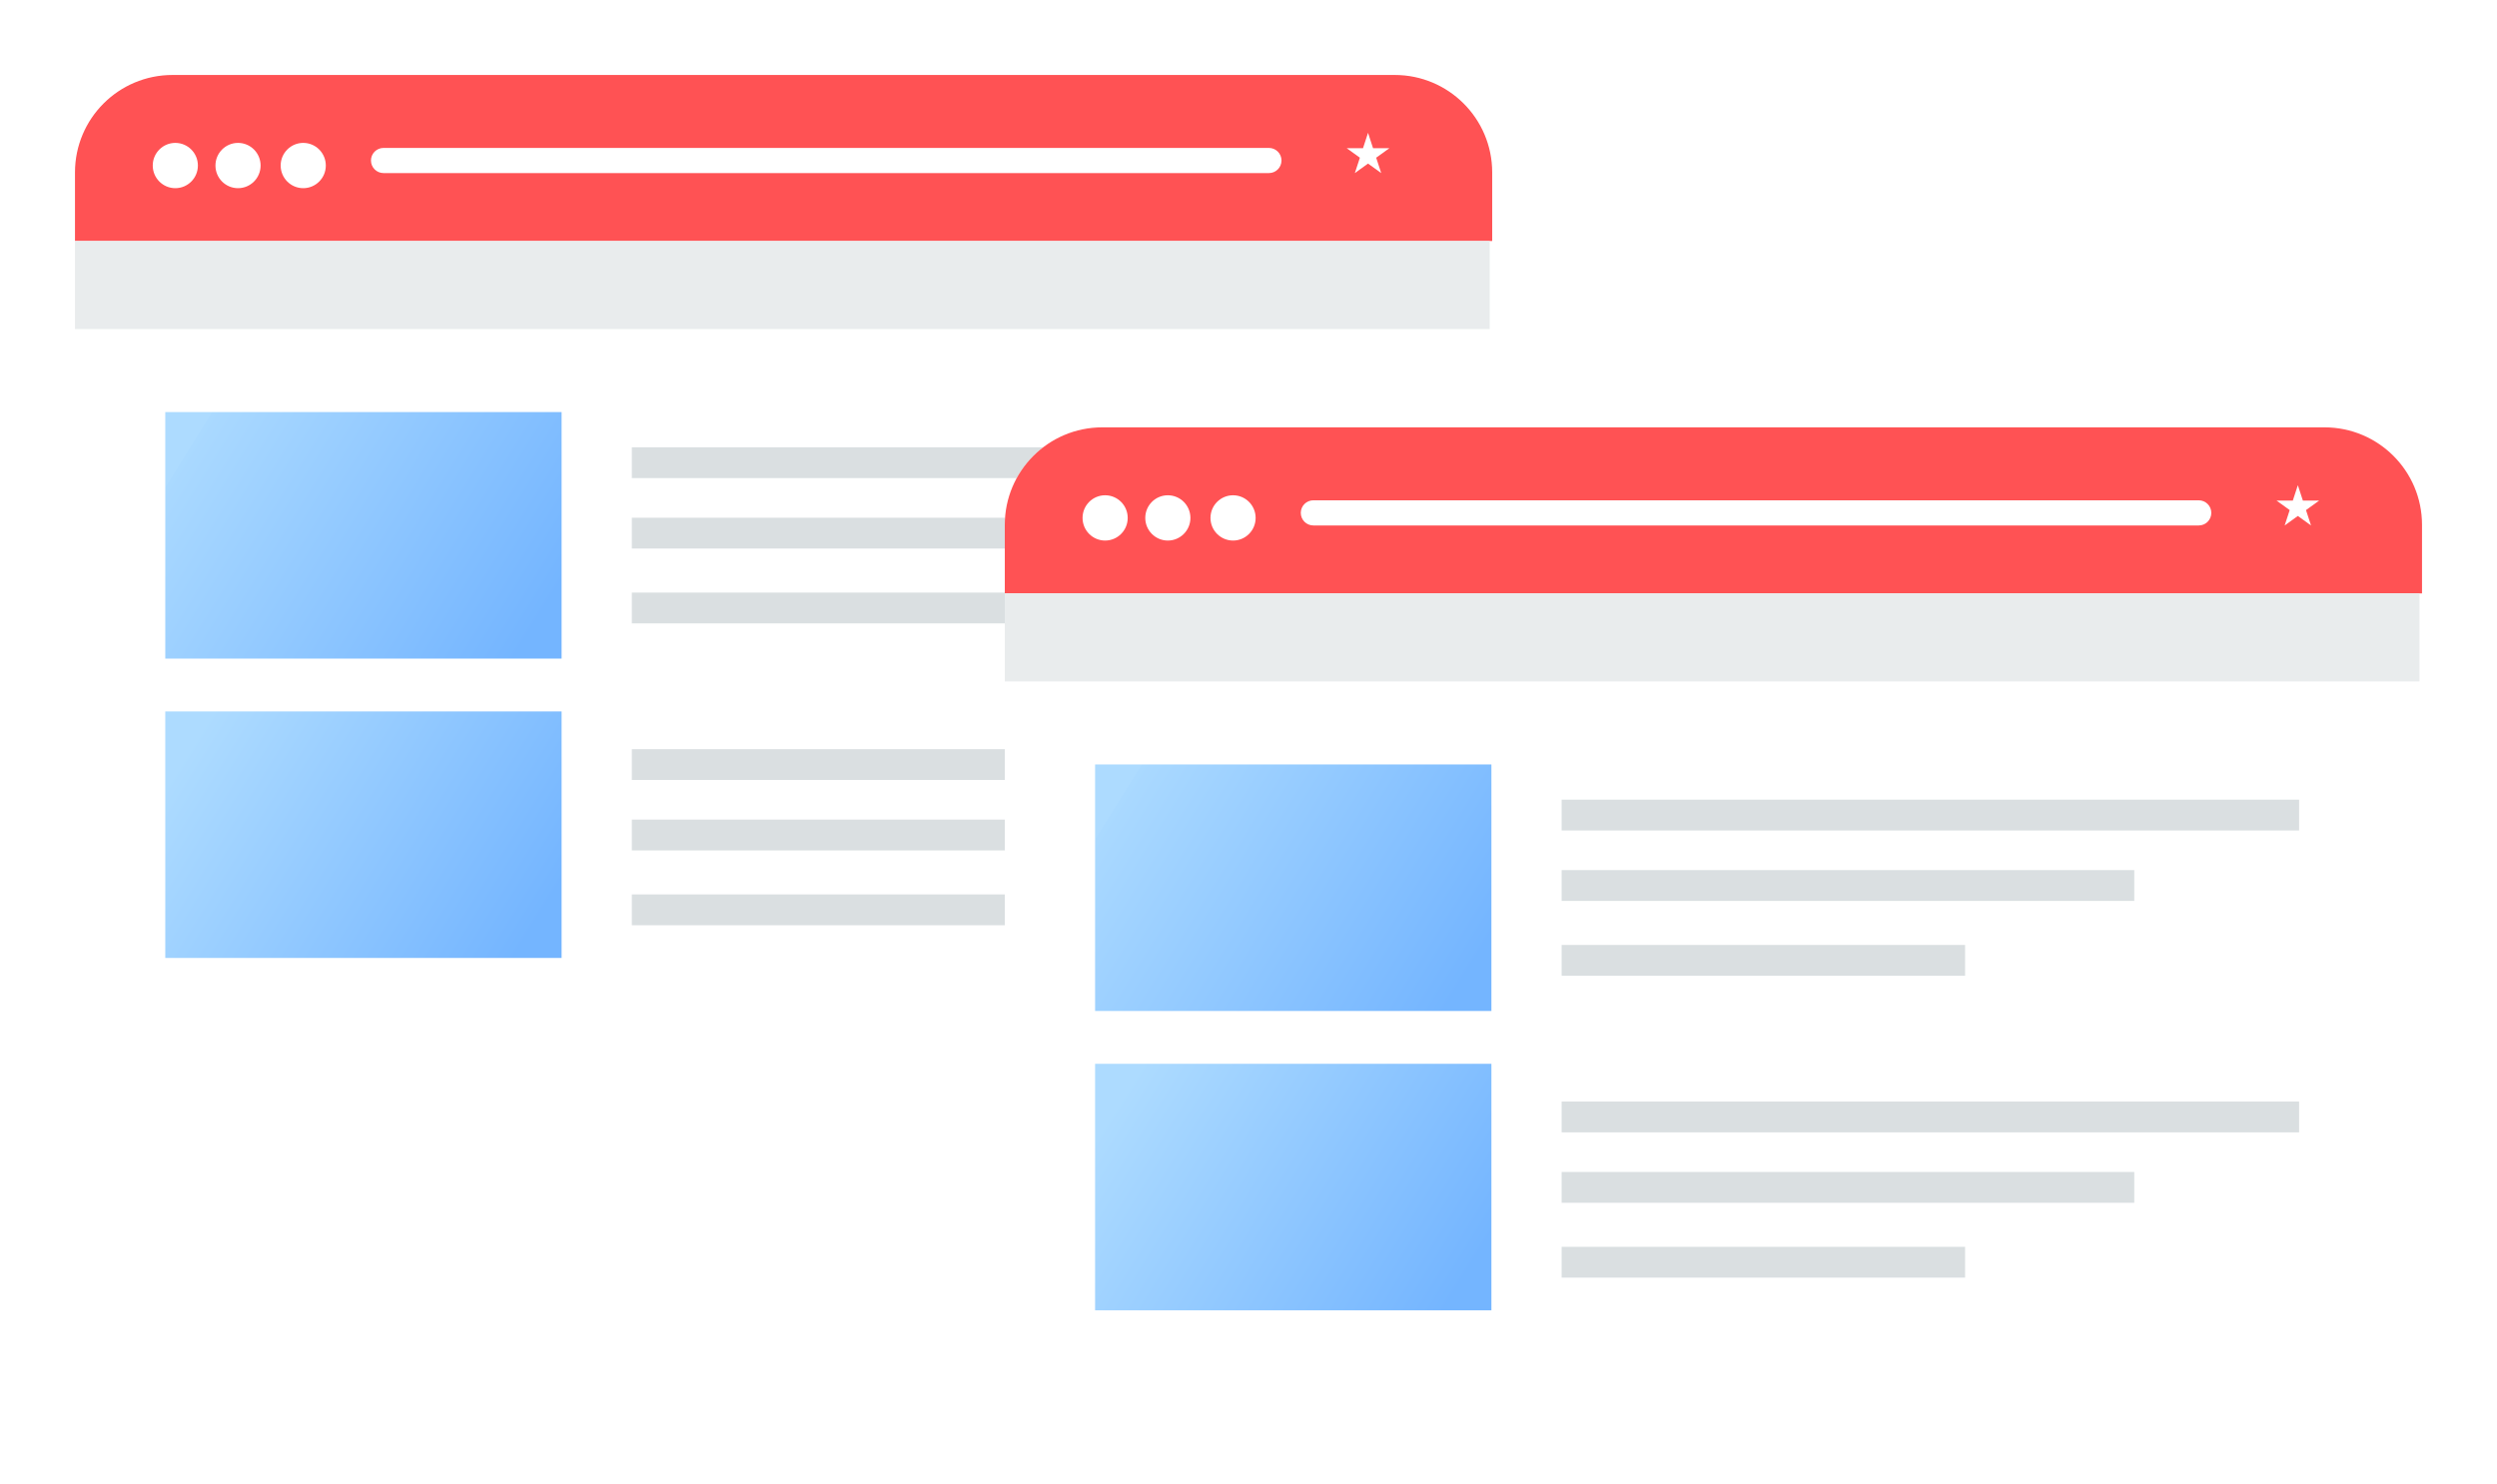
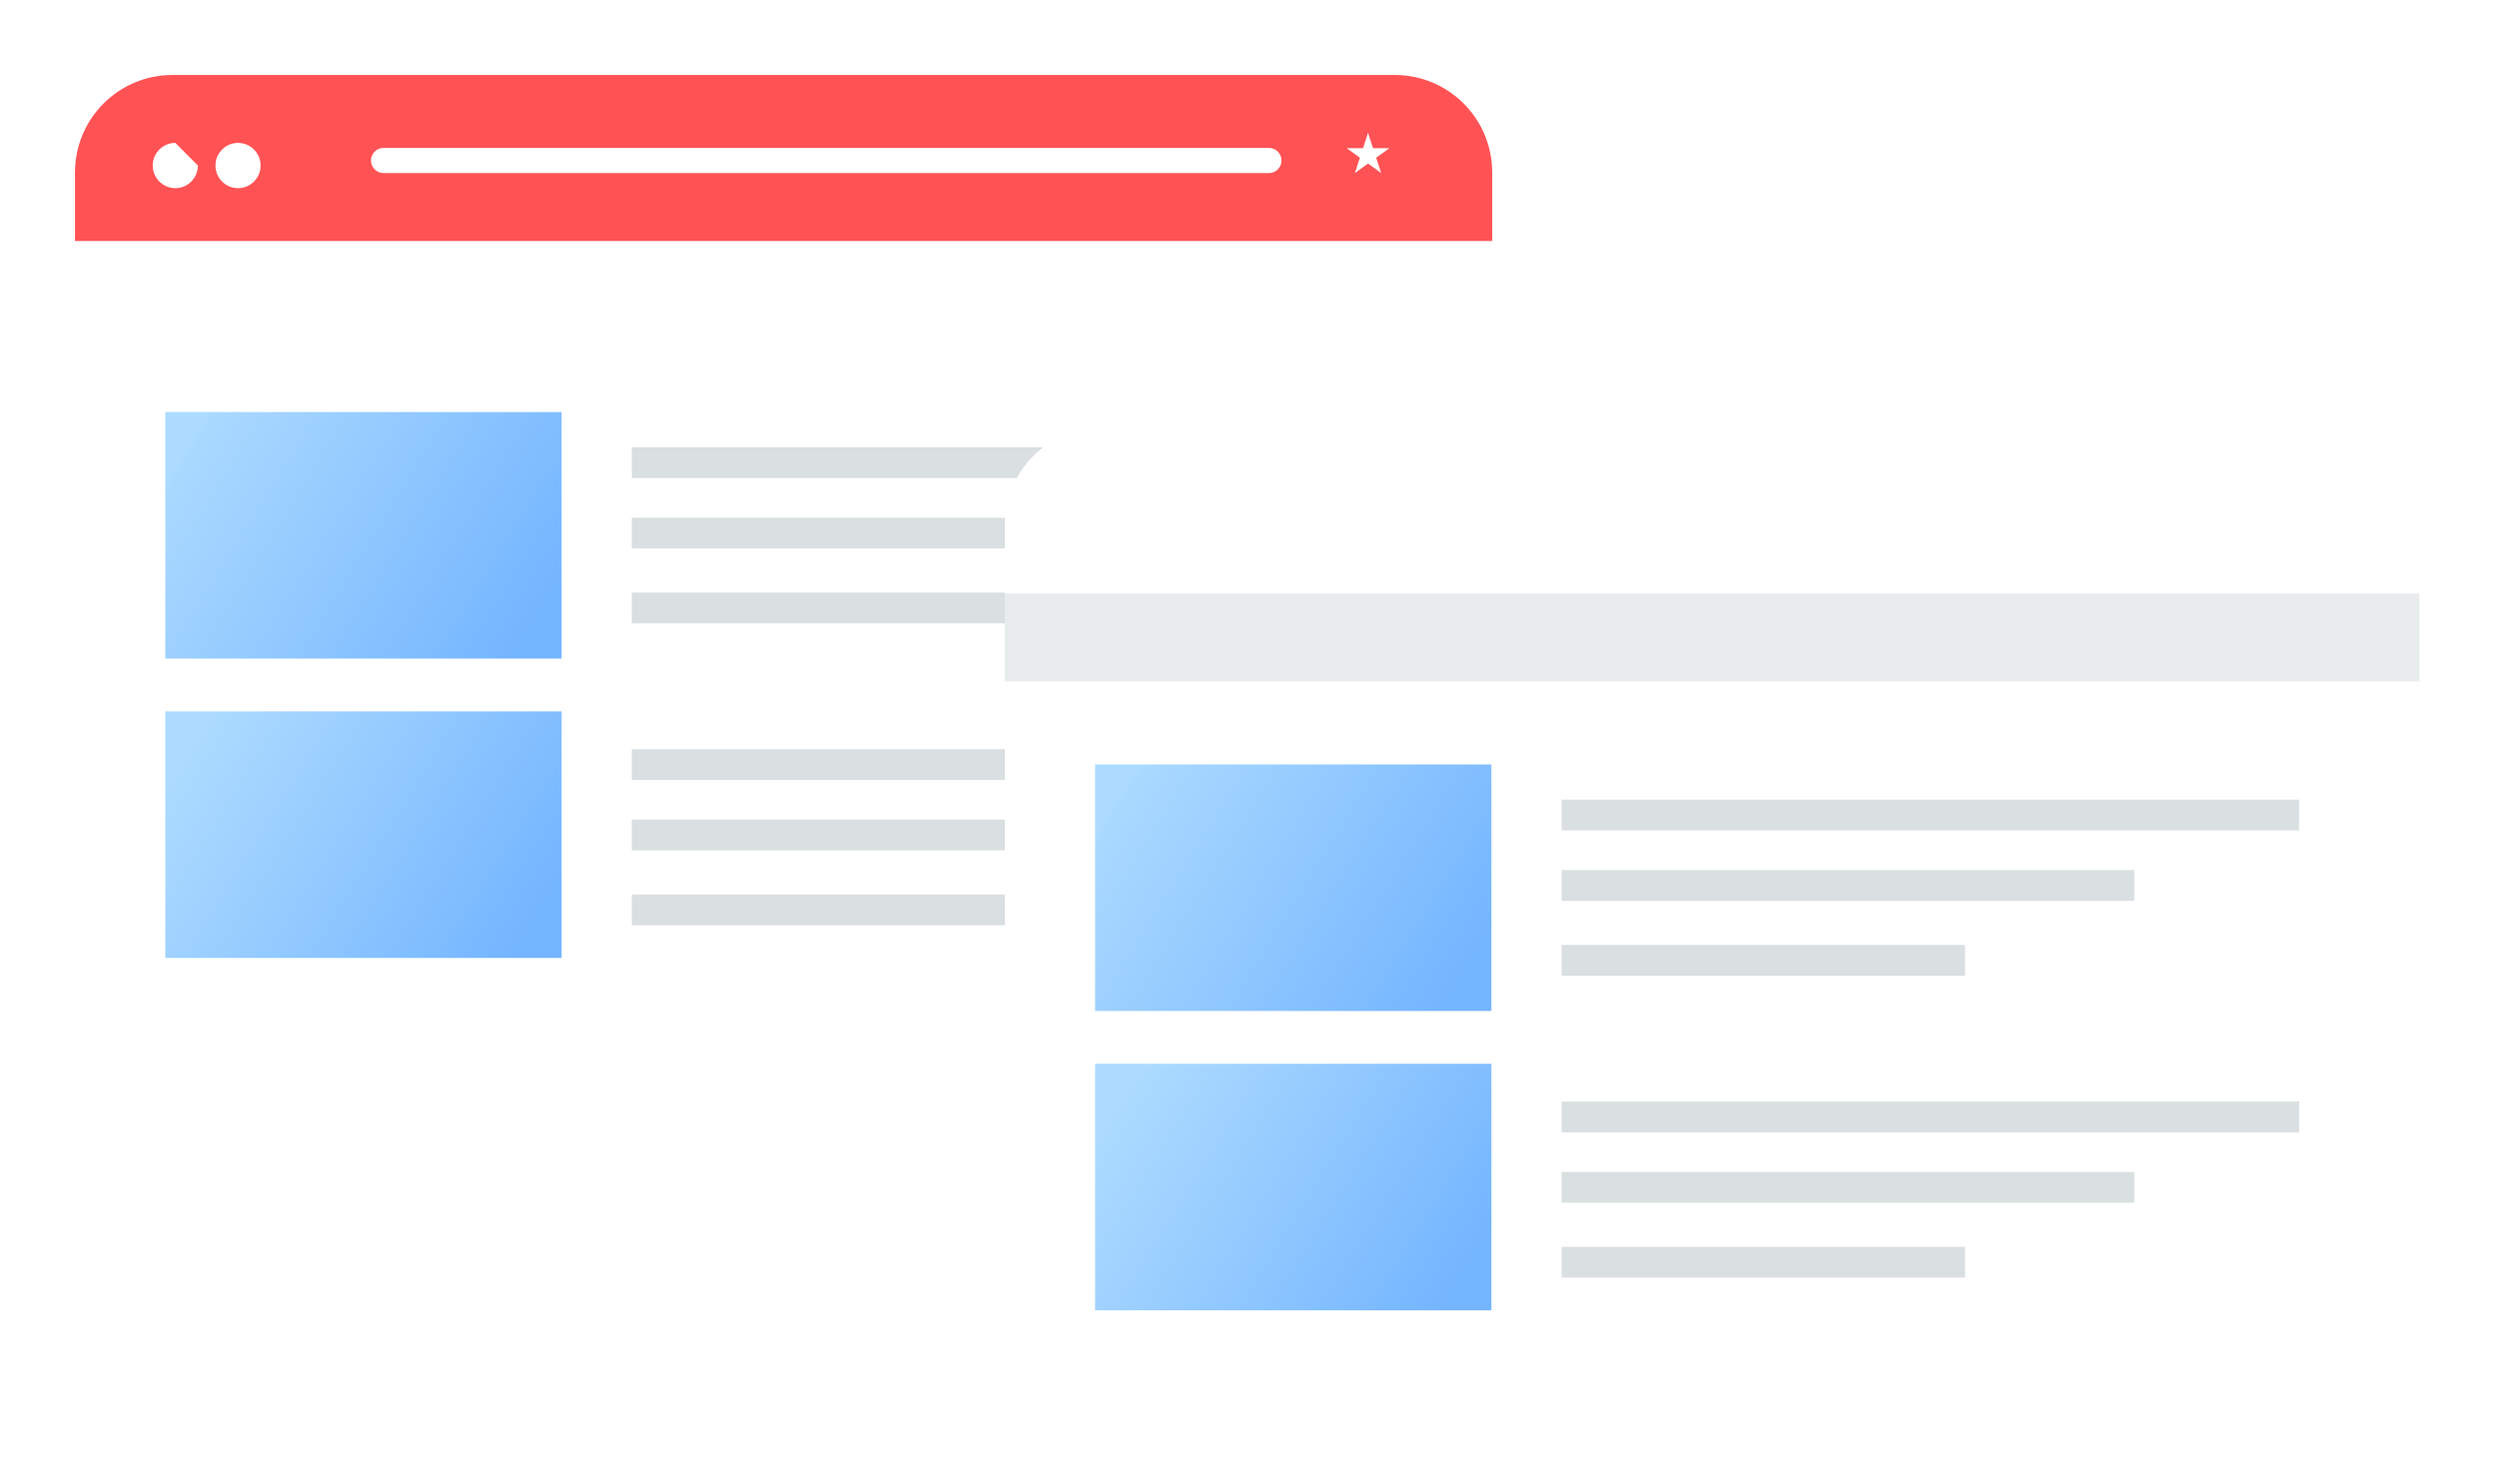
<svg xmlns="http://www.w3.org/2000/svg" width="333px" height="198px" viewBox="0 0 333 198" version="1.1">
  <title>img_duplicate_content_issues_mob</title>
  <desc>Created with Sketch.</desc>
  <defs>
    <filter x="-15.6%" y="-22.5%" width="131.2%" height="145.0%" id="filter-1">
      <feOffset dx="0" dy="5" in="SourceAlpha" result="shadowOffsetOuter1" />
      <feGaussianBlur stdDeviation="5" in="shadowOffsetOuter1" result="shadowBlurOuter1" />
      <feColorMatrix values="0 0 0 0 0 0 0 0 0 0 0 0 0 0 0 0 0 0 0.25 0" type="matrix" in="shadowBlurOuter1" result="shadowMatrixOuter1" />
      <feMerge>
        <feMergeNode in="shadowMatrixOuter1" />
        <feMergeNode in="SourceGraphic" />
      </feMerge>
    </filter>
    <linearGradient x1="0%" y1="30.647%" x2="100%" y2="69.353%" id="linearGradient-2">
      <stop stop-color="#ADDBFF" offset="0%" />
      <stop stop-color="#AAD9FF" offset="0.064%" />
      <stop stop-color="#74B5FF" offset="100%" />
    </linearGradient>
    <linearGradient x1="0%" y1="30.647%" x2="100%" y2="69.353%" id="linearGradient-3">
      <stop stop-color="#ADDBFF" offset="0%" />
      <stop stop-color="#74B5FF" offset="100%" />
    </linearGradient>
    <filter x="-15.6%" y="-22.5%" width="131.2%" height="145.0%" id="filter-4">
      <feOffset dx="0" dy="5" in="SourceAlpha" result="shadowOffsetOuter1" />
      <feGaussianBlur stdDeviation="5" in="shadowOffsetOuter1" result="shadowBlurOuter1" />
      <feColorMatrix values="0 0 0 0 0 0 0 0 0 0 0 0 0 0 0 0 0 0 0.25 0" type="matrix" in="shadowBlurOuter1" result="shadowMatrixOuter1" />
      <feMerge>
        <feMergeNode in="shadowMatrixOuter1" />
        <feMergeNode in="SourceGraphic" />
      </feMerge>
    </filter>
  </defs>
  <g id="Page-1" stroke="none" stroke-width="1" fill="none" fill-rule="evenodd">
    <g id="FAQs---Why-Isn't-My-Website-Showing-On-Google---Mobile" transform="translate(-21, -6252)">
      <g id="img_duplicate_content_issues_mob" transform="translate(31, 6257)">
        <g id="img_poor_website_content_mob">
          <g id="img_analyse_website">
            <g id="img_blogs" filter="url(#filter-1)">
              <rect id="Rectangle" fill="#FFFFFF" x="0" y="0" width="188.665" height="130.522" rx="13" />
              <path d="M13,0 L176,0 C183.18,1.14348225e-14 189,5.82 189,13 L189,22.145 L189,22.145 L0,22.145 L0,13 C-8.79259876e-16,5.82 5.82,1.31888981e-15 13,0 Z" id="Rectangle-2" fill="#FF5254" />
-               <polygon id="Fill-5" fill="#E9ECED" points="0 33.889 188.665 33.889 188.665 22.145 0 22.145" />
-               <path d="M33.451,12.08 C33.451,13.747 32.104,15.099 30.441,15.099 C28.779,15.099 27.43,13.747 27.43,12.08 C27.43,10.412 28.779,9.059 30.441,9.059 C32.104,9.059 33.451,10.412 33.451,12.08" id="Fill-6" fill="#FFFFFF" />
              <path d="M24.754,12.08 C24.754,13.747 23.405,15.099 21.743,15.099 C20.08,15.099 18.733,13.747 18.733,12.08 C18.733,10.412 20.08,9.059 21.743,9.059 C23.405,9.059 24.754,10.412 24.754,12.08" id="Fill-7" fill="#FFFFFF" />
-               <path d="M16.391,12.08 C16.391,13.747 15.043,15.099 13.38,15.099 C11.718,15.099 10.37,13.747 10.37,12.08 C10.37,10.412 11.718,9.059 13.38,9.059 C15.043,9.059 16.391,10.412 16.391,12.08" id="Fill-8" fill="#FFFFFF" />
+               <path d="M16.391,12.08 C16.391,13.747 15.043,15.099 13.38,15.099 C11.718,15.099 10.37,13.747 10.37,12.08 C10.37,10.412 11.718,9.059 13.38,9.059 " id="Fill-8" fill="#FFFFFF" />
              <path d="M41.15,9.73 L159.223,9.73 C160.15,9.73 160.901,10.482 160.901,11.408 C160.901,12.335 160.15,13.086 159.223,13.086 L41.15,13.086 C40.224,13.086 39.473,12.335 39.473,11.408 C39.473,10.482 40.224,9.73 41.15,9.73 Z" id="Rectangle-3" fill="#FFFFFF" />
              <polygon id="Fill-10" fill="#FFFFFF" points="172.441 7.717 173.112 9.768 175.285 9.768 173.527 11.035 174.199 13.086 172.441 11.818 170.683 13.086 171.355 11.035 169.598 9.768 171.77 9.768" />
              <g id="Group-7" transform="translate(74.262, 49.659)" fill="#DADFE1">
                <polygon id="Fill-16" points="0 23.487 53.802 23.487 53.802 19.377 0 19.377" />
                <polygon id="Fill-17" points="0 13.505 76.363 13.505 76.363 9.395 0 9.395" />
                <polygon id="Fill-18" points="0 4.11 98.347 4.11 98.347 0 0 0" />
              </g>
              <g id="Group-7-Copy" transform="translate(74.262, 89.922)" fill="#DADFE1">
                <polygon id="Fill-16" points="0 23.487 53.802 23.487 53.802 19.377 0 19.377" />
                <polygon id="Fill-17" points="0 13.505 76.363 13.505 76.363 9.395 0 9.395" />
                <polygon id="Fill-18" points="0 4.11 98.347 4.11 98.347 0 0 0" />
              </g>
              <rect id="Rectangle-4" fill="url(#linearGradient-2)" x="12.042" y="44.961" width="52.853" height="32.882" />
              <rect id="Rectangle-4-Copy" fill="url(#linearGradient-3)" x="12.042" y="84.889" width="52.853" height="32.882" />
            </g>
          </g>
        </g>
        <g id="img_poor_website_content_mob" transform="translate(124, 47)">
          <g id="img_analyse_website">
            <g id="img_blogs" filter="url(#filter-4)">
              <rect id="Rectangle" fill="#FFFFFF" x="0" y="0" width="188.665" height="130.522" rx="13" />
-               <path d="M13,0 L176,0 C183.18,1.14348225e-14 189,5.82 189,13 L189,22.145 L189,22.145 L0,22.145 L0,13 C-8.79259876e-16,5.82 5.82,1.31888981e-15 13,0 Z" id="Rectangle-2" fill="#FF5254" />
              <polygon id="Fill-5" fill="#E9ECED" points="0 33.889 188.665 33.889 188.665 22.145 0 22.145" />
              <path d="M33.451,12.08 C33.451,13.747 32.104,15.099 30.441,15.099 C28.779,15.099 27.43,13.747 27.43,12.08 C27.43,10.412 28.779,9.059 30.441,9.059 C32.104,9.059 33.451,10.412 33.451,12.08" id="Fill-6" fill="#FFFFFF" />
              <path d="M24.754,12.08 C24.754,13.747 23.405,15.099 21.743,15.099 C20.08,15.099 18.733,13.747 18.733,12.08 C18.733,10.412 20.08,9.059 21.743,9.059 C23.405,9.059 24.754,10.412 24.754,12.08" id="Fill-7" fill="#FFFFFF" />
              <path d="M16.391,12.08 C16.391,13.747 15.043,15.099 13.38,15.099 C11.718,15.099 10.37,13.747 10.37,12.08 C10.37,10.412 11.718,9.059 13.38,9.059 C15.043,9.059 16.391,10.412 16.391,12.08" id="Fill-8" fill="#FFFFFF" />
              <path d="M41.15,9.73 L159.223,9.73 C160.15,9.73 160.901,10.482 160.901,11.408 C160.901,12.335 160.15,13.086 159.223,13.086 L41.15,13.086 C40.224,13.086 39.473,12.335 39.473,11.408 C39.473,10.482 40.224,9.73 41.15,9.73 Z" id="Rectangle-3" fill="#FFFFFF" />
-               <polygon id="Fill-10" fill="#FFFFFF" points="172.441 7.717 173.112 9.768 175.285 9.768 173.527 11.035 174.199 13.086 172.441 11.818 170.683 13.086 171.355 11.035 169.598 9.768 171.77 9.768" />
              <g id="Group-7" transform="translate(74.262, 49.659)" fill="#DADFE1">
                <polygon id="Fill-16" points="0 23.487 53.802 23.487 53.802 19.377 0 19.377" />
                <polygon id="Fill-17" points="0 13.505 76.363 13.505 76.363 9.395 0 9.395" />
                <polygon id="Fill-18" points="0 4.11 98.347 4.11 98.347 0 0 0" />
              </g>
              <g id="Group-7-Copy" transform="translate(74.262, 89.922)" fill="#DADFE1">
                <polygon id="Fill-16" points="0 23.487 53.802 23.487 53.802 19.377 0 19.377" />
                <polygon id="Fill-17" points="0 13.505 76.363 13.505 76.363 9.395 0 9.395" />
                <polygon id="Fill-18" points="0 4.11 98.347 4.11 98.347 0 0 0" />
              </g>
              <rect id="Rectangle-4" fill="url(#linearGradient-2)" x="12.042" y="44.961" width="52.853" height="32.882" />
              <rect id="Rectangle-4-Copy" fill="url(#linearGradient-3)" x="12.042" y="84.889" width="52.853" height="32.882" />
            </g>
          </g>
        </g>
      </g>
    </g>
  </g>
</svg>